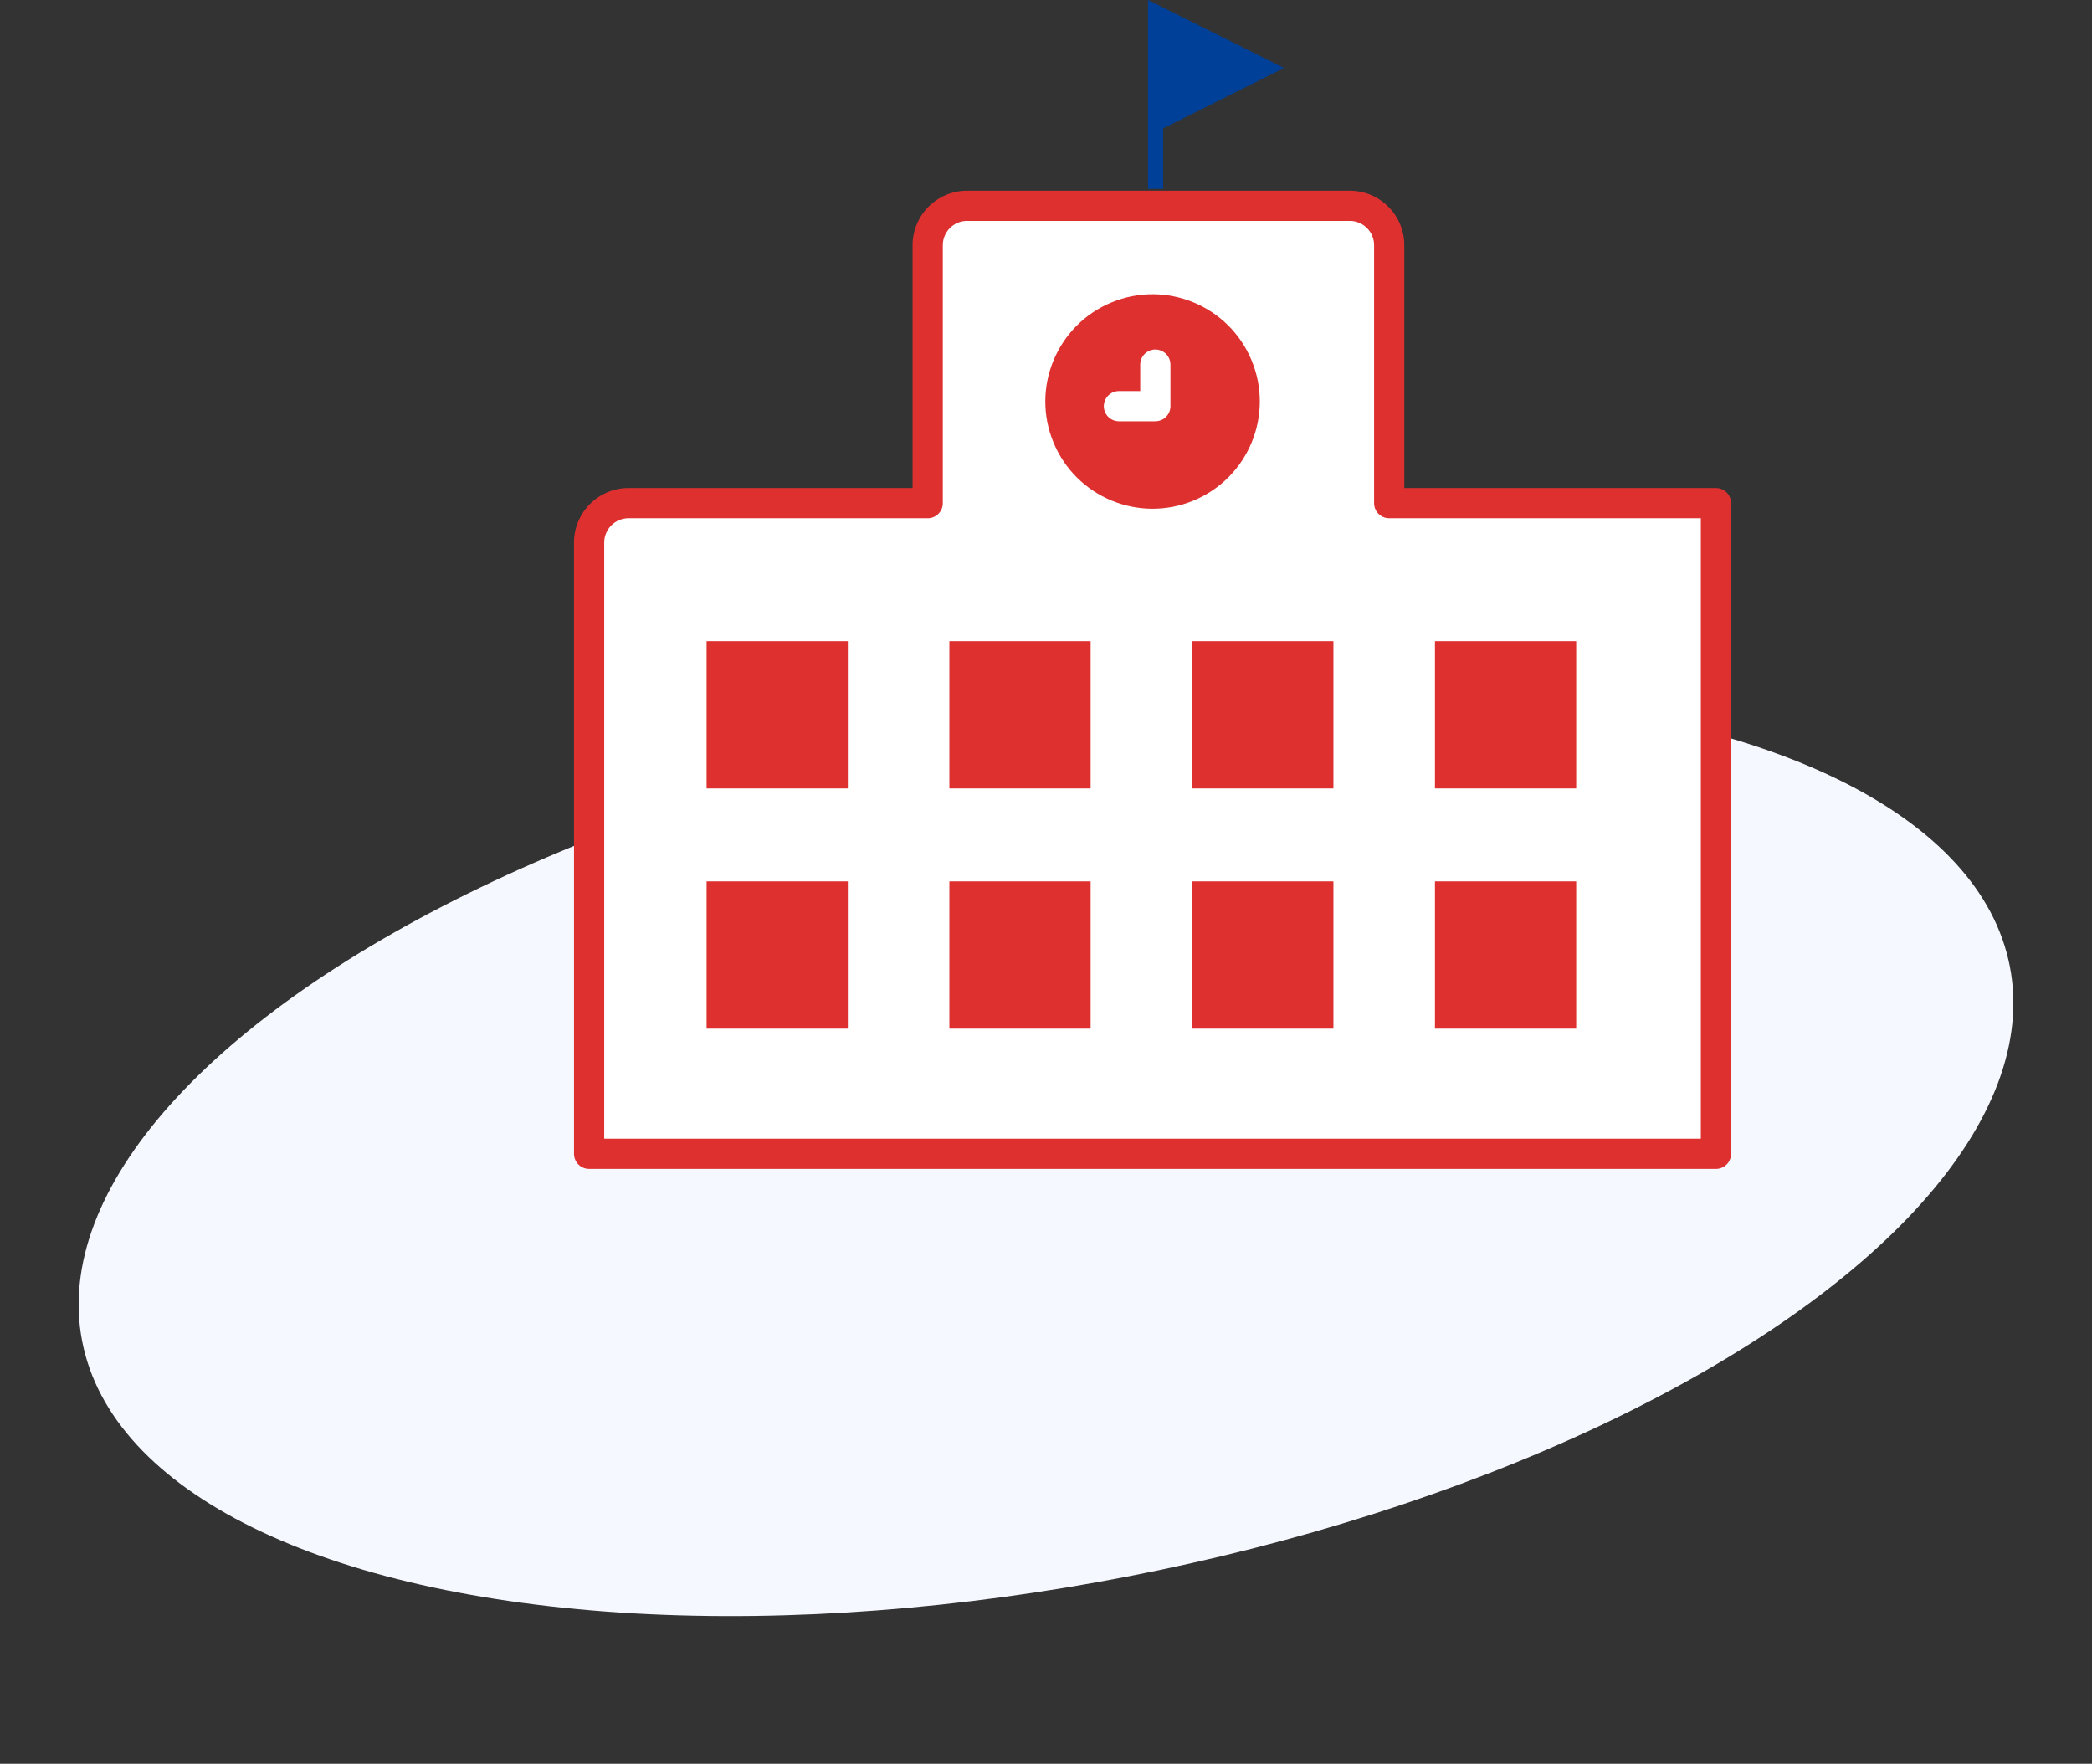
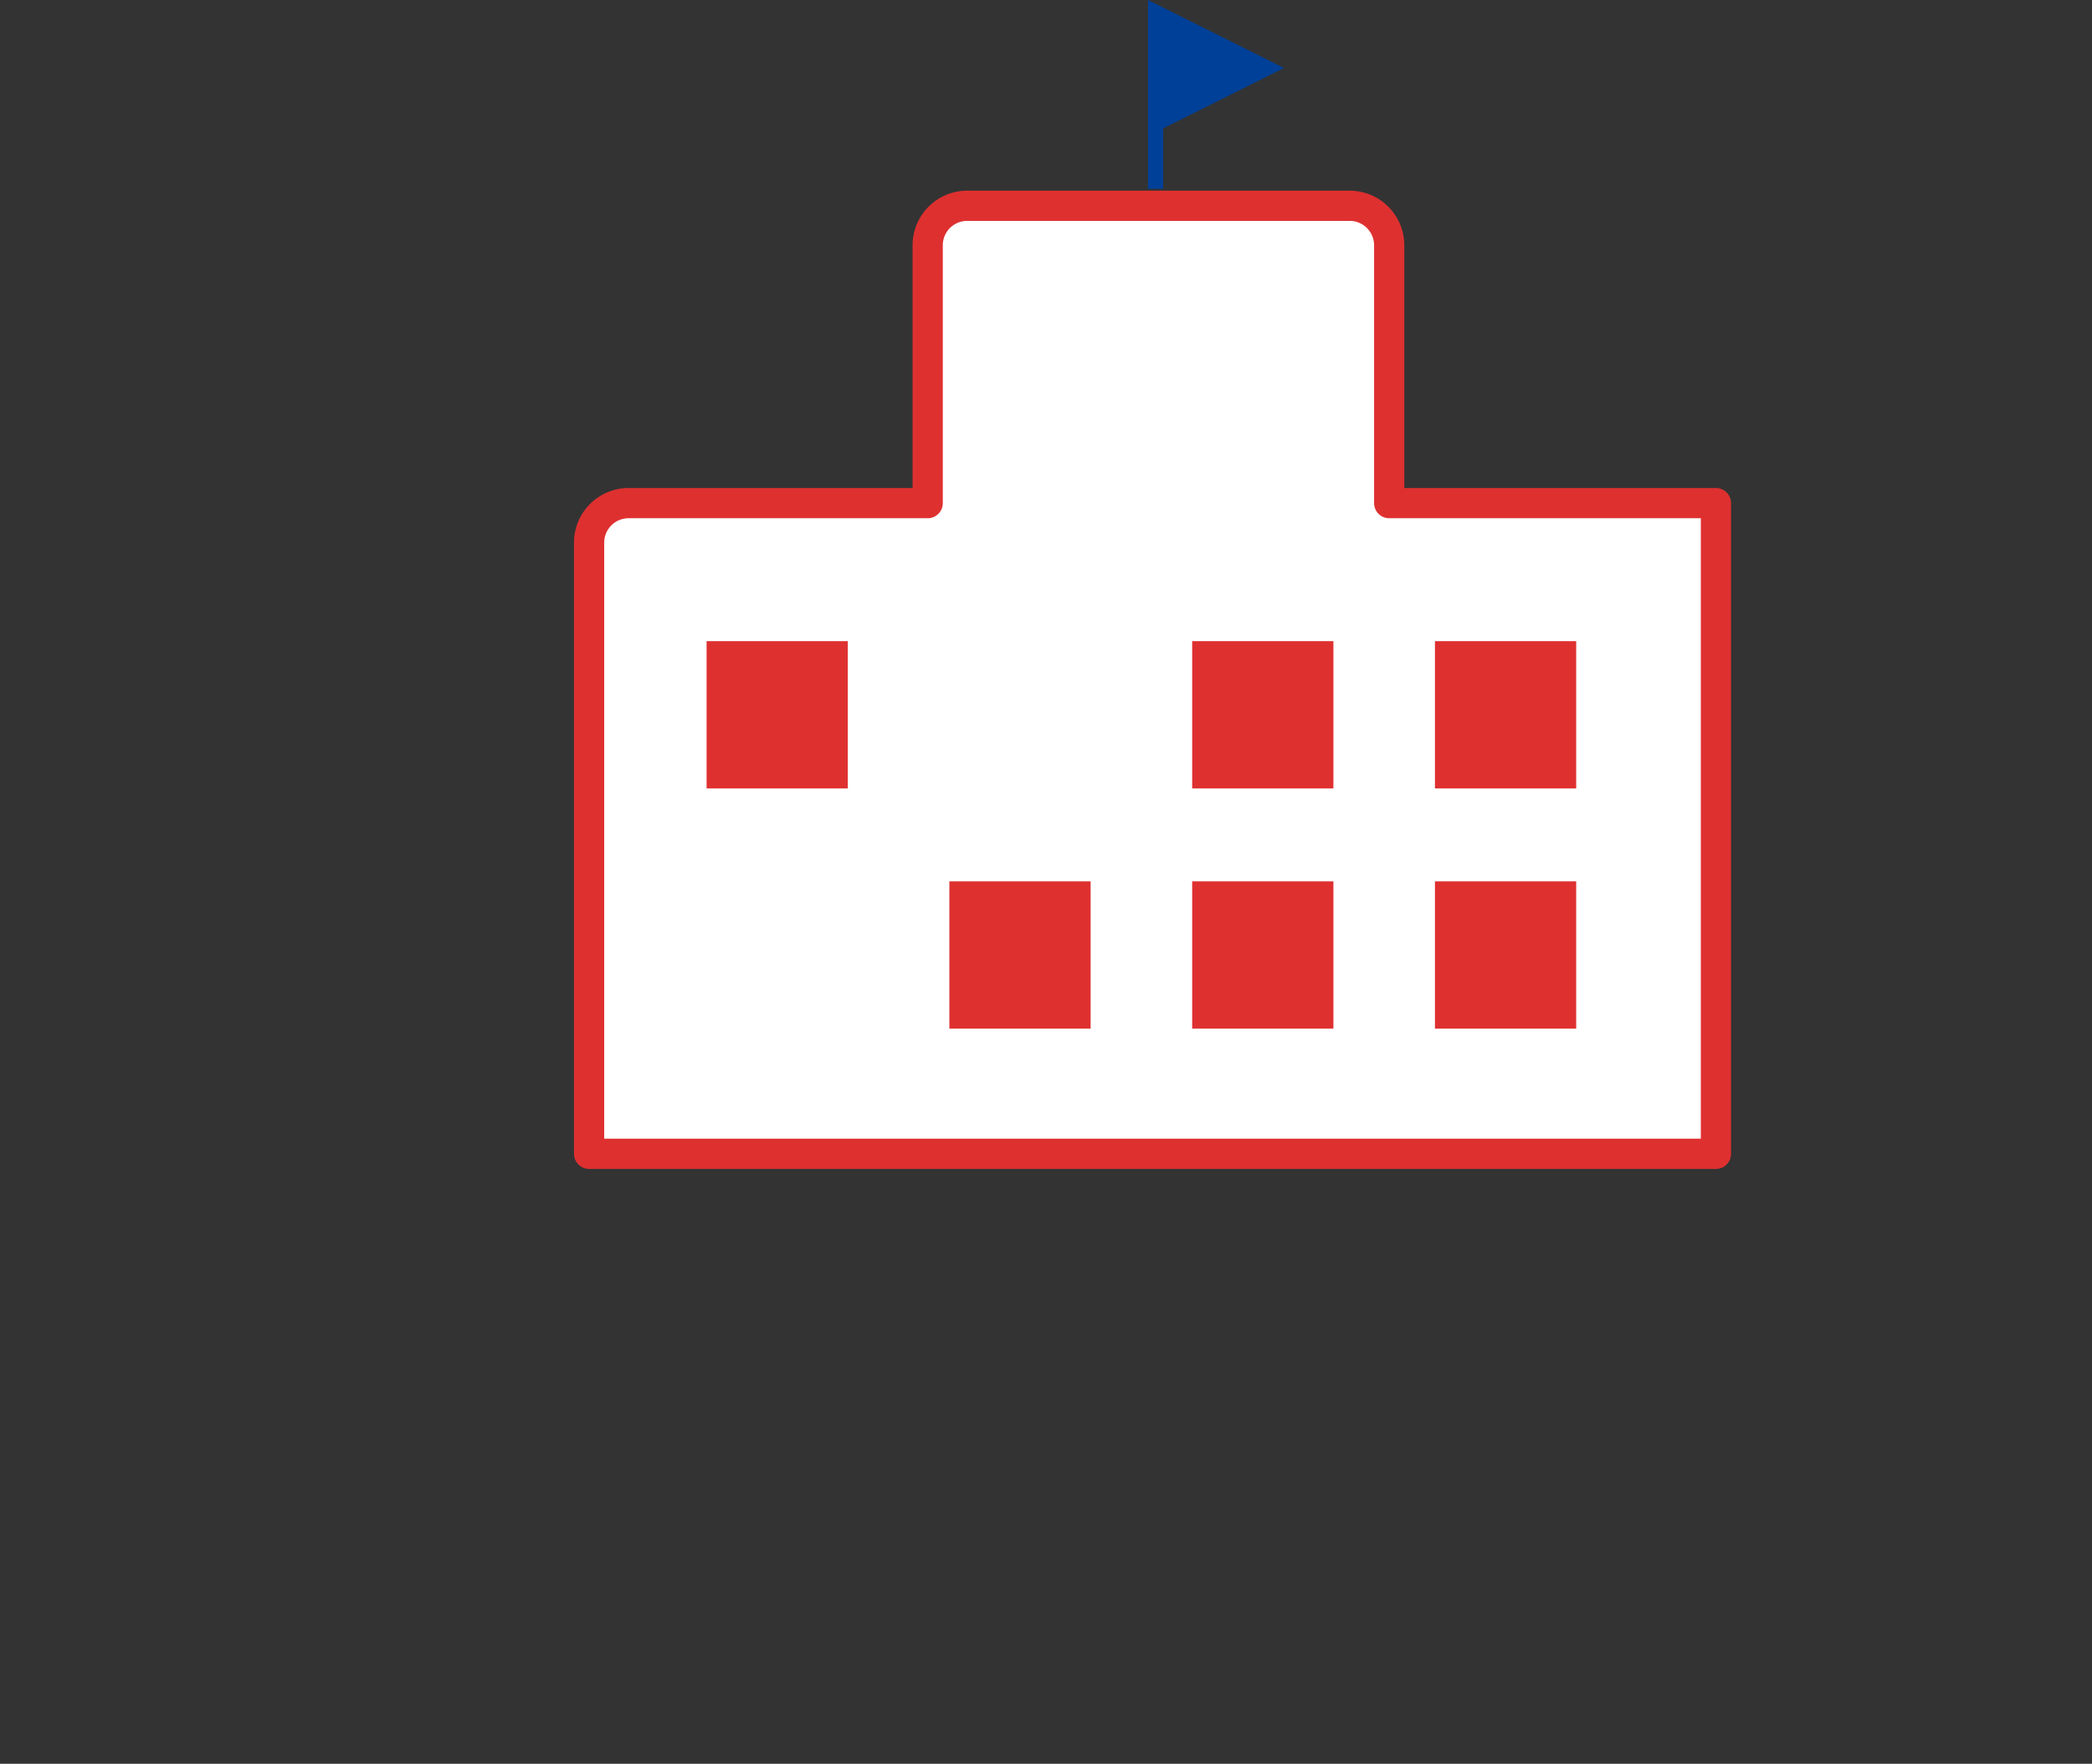
<svg xmlns="http://www.w3.org/2000/svg" width="138.488" height="116.758" viewBox="0 0 138.488 116.758">
  <rect x="0" y="0" width="138.488" height="116.758" fill="#333333" stroke="none" />
  <g id="グループ_190" data-name="グループ 190" transform="translate(-621 -1693)">
-     <ellipse id="楕円形_5" data-name="楕円形 5" cx="65" cy="28.5" rx="65" ry="28.5" transform="translate(621 1753.805) rotate(-11)" fill="#f5f8ff" />
    <g id="icon" transform="translate(-1177.989 1189.485)">
      <path id="パス_88" data-name="パス 88" d="M1890.952,536.821v-17.07a2.614,2.614,0,0,0-2.614-2.613h-25.324a2.613,2.613,0,0,0-2.613,2.613v17.07h-19.8a2.614,2.614,0,0,0-2.614,2.614v40.459h74.595V536.821Z" transform="translate(0)" fill="#fff" stroke="#DF3030" stroke-linecap="round" stroke-linejoin="round" stroke-width="2" />
      <g id="グループ_93" data-name="グループ 93" transform="translate(1866.013 520.819)">
        <g id="グループ_92" data-name="グループ 92" transform="translate(0 0)">
-           <circle id="楕円形_9" data-name="楕円形 9" cx="7.098" cy="7.098" r="7.098" transform="translate(0 5.432) rotate(-22.5)" fill="#DF3030" />
-         </g>
+           </g>
        <path id="パス_89" data-name="パス 89" d="M1955.61,551.676v2.752h-2.41" transform="translate(-1946.153 -544.844)" fill="none" stroke="#fff" stroke-linecap="round" stroke-linejoin="round" stroke-width="2" />
      </g>
      <g id="グループ_94" data-name="グループ 94" transform="translate(1845.764 545.958)">
        <rect id="長方形_69" data-name="長方形 69" width="9.35" height="9.75" transform="translate(0 0)" fill="#DF3030" />
-         <rect id="長方形_70" data-name="長方形 70" width="9.35" height="9.75" transform="translate(16.072 0)" fill="#DF3030" />
        <rect id="長方形_71" data-name="長方形 71" width="9.35" height="9.75" transform="translate(32.145 0)" fill="#DF3030" />
        <rect id="長方形_72" data-name="長方形 72" width="9.35" height="9.75" transform="translate(48.217 0)" fill="#DF3030" />
      </g>
      <g id="グループ_95" data-name="グループ 95" transform="translate(1845.764 561.859)">
-         <rect id="長方形_73" data-name="長方形 73" width="9.35" height="9.75" transform="translate(0)" fill="#DF3030" />
        <rect id="長方形_74" data-name="長方形 74" width="9.35" height="9.75" transform="translate(16.072)" fill="#DF3030" />
        <rect id="長方形_75" data-name="長方形 75" width="9.35" height="9.75" transform="translate(32.145)" fill="#DF3030" />
        <rect id="長方形_76" data-name="長方形 76" width="9.35" height="9.75" transform="translate(48.217)" fill="#DF3030" />
        <g id="グループ_98" data-name="グループ 98" transform="translate(-660.775 -1751.344)">
-           <path id="多角形_6" data-name="多角形 6" d="M4.5,0,9,9H0Z" transform="translate(699 1693) rotate(90)" fill="#004098" />
+           <path id="多角形_6" data-name="多角形 6" d="M4.5,0,9,9H0" transform="translate(699 1693) rotate(90)" fill="#004098" />
          <line id="線_34" data-name="線 34" y2="12" transform="translate(690.5 1693.5)" fill="none" stroke="#004098" stroke-width="1" />
        </g>
      </g>
    </g>
  </g>
</svg>